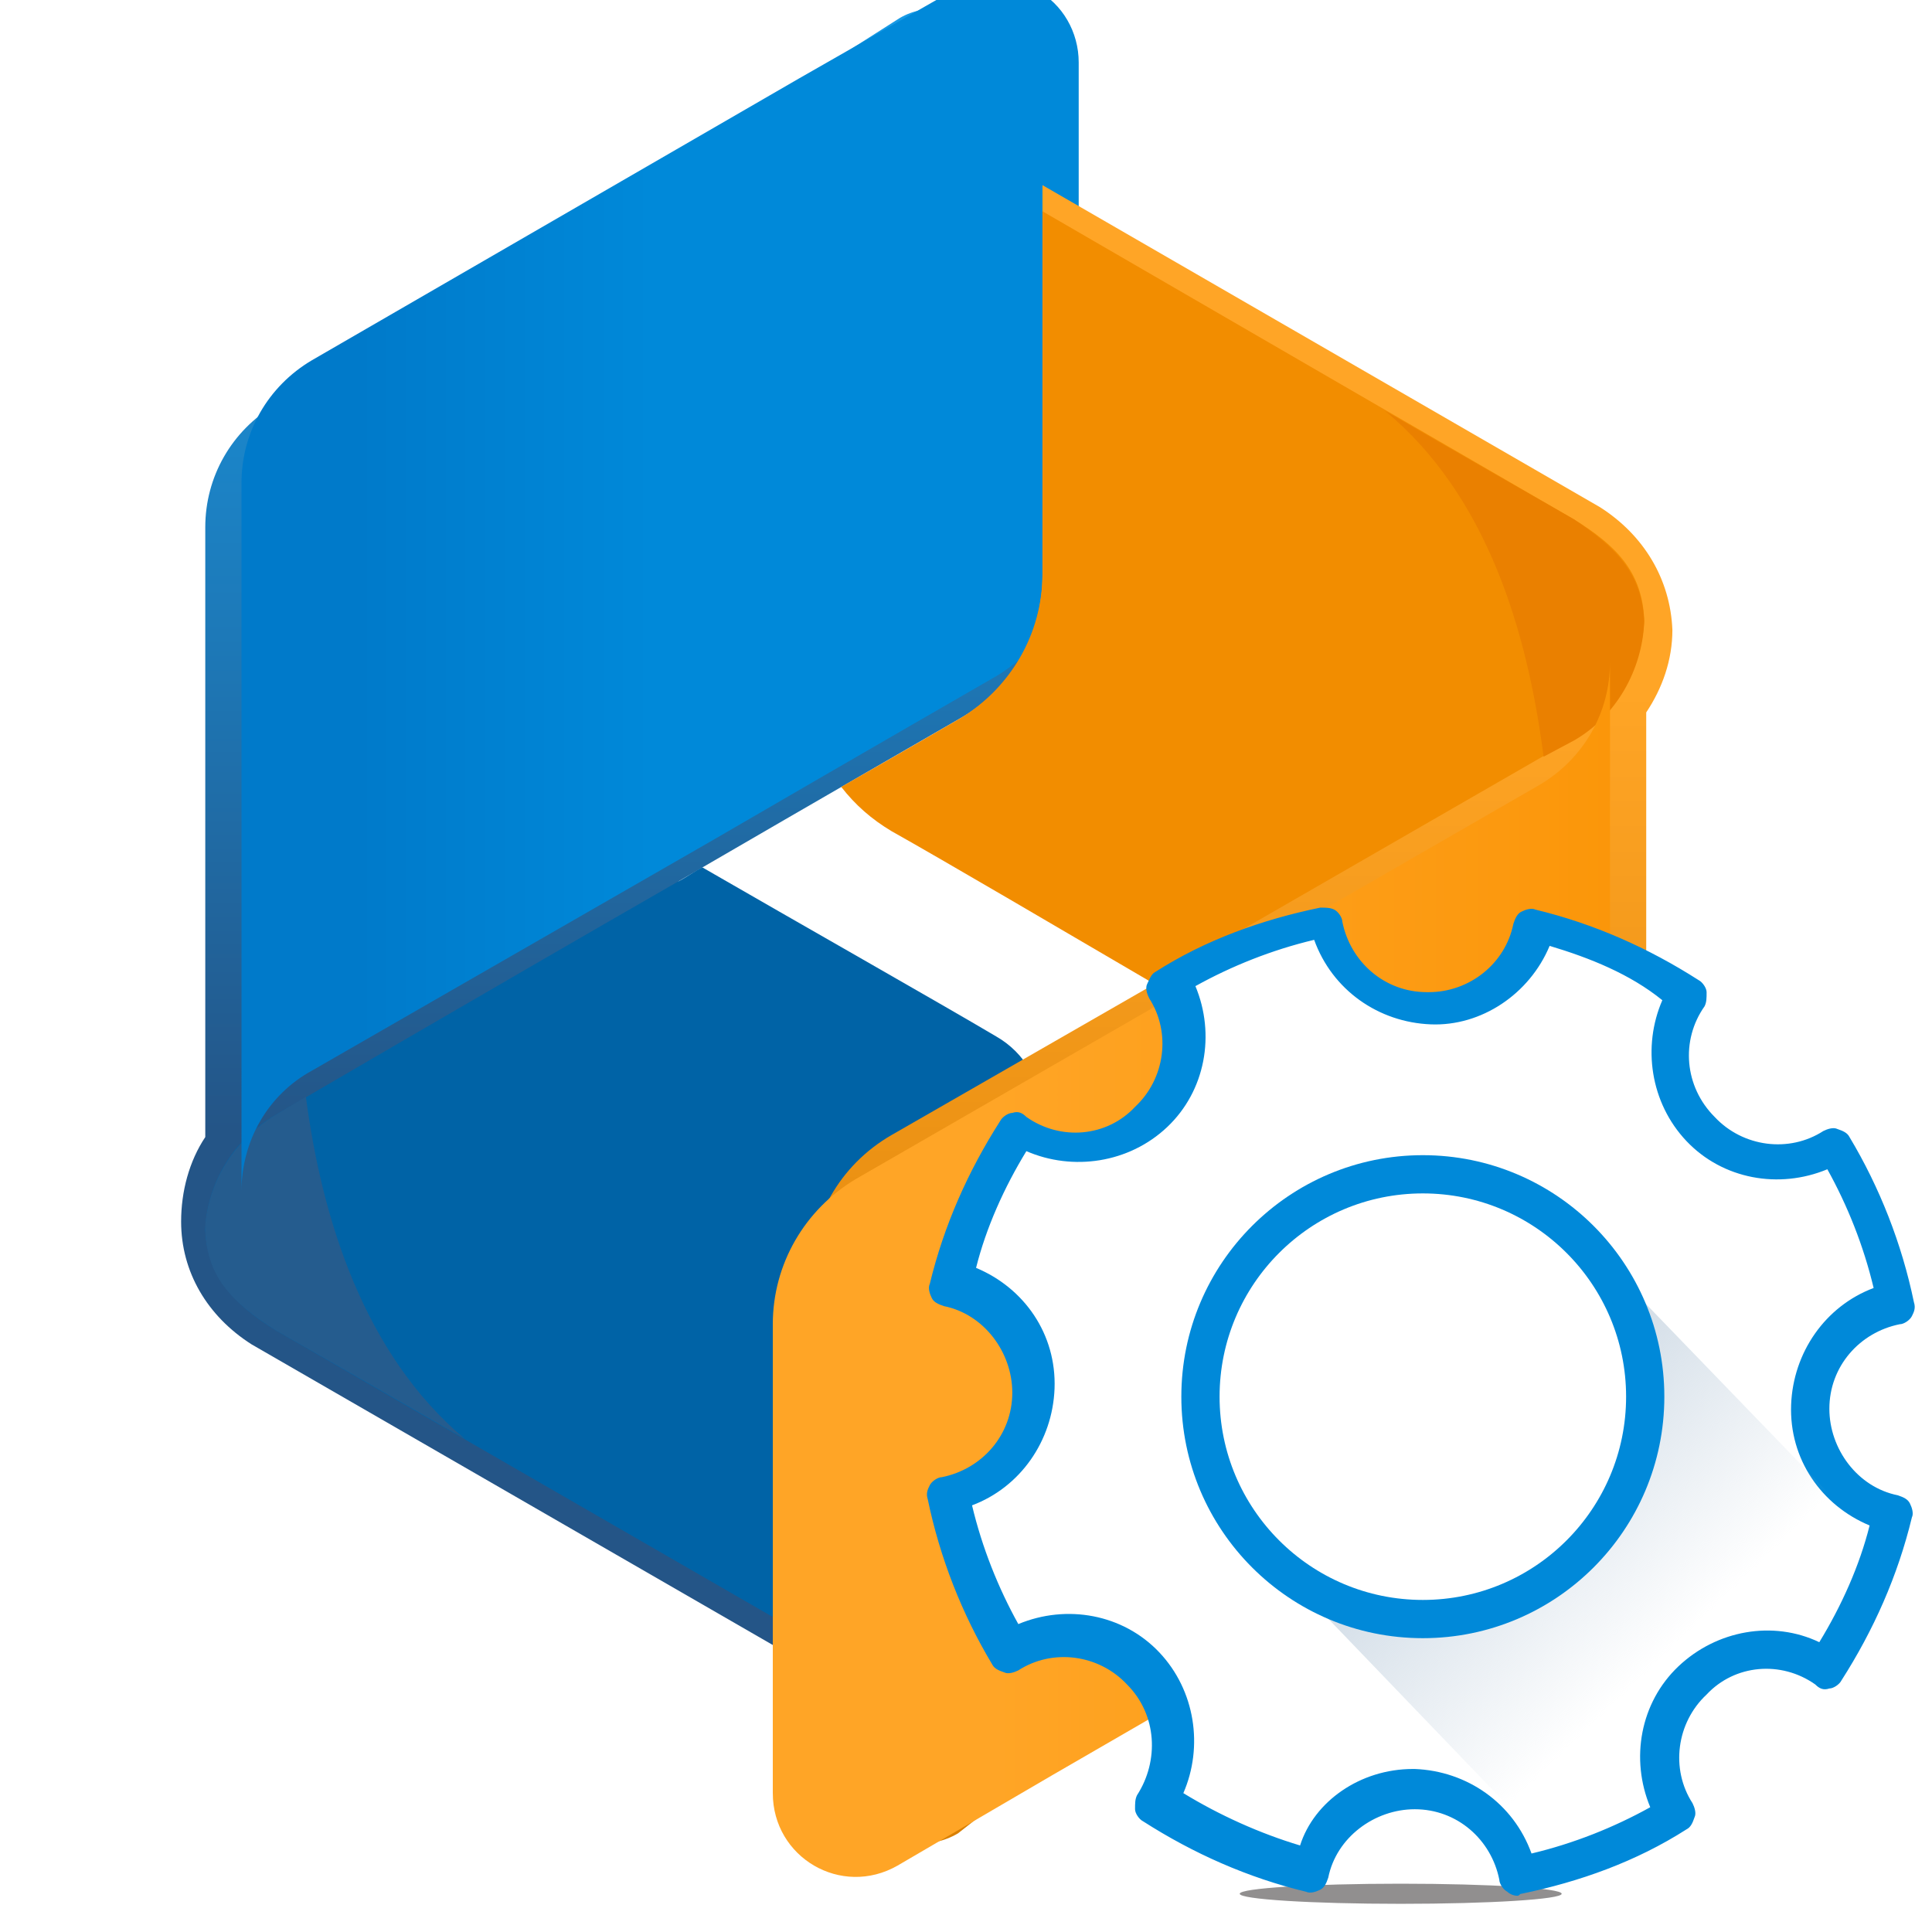
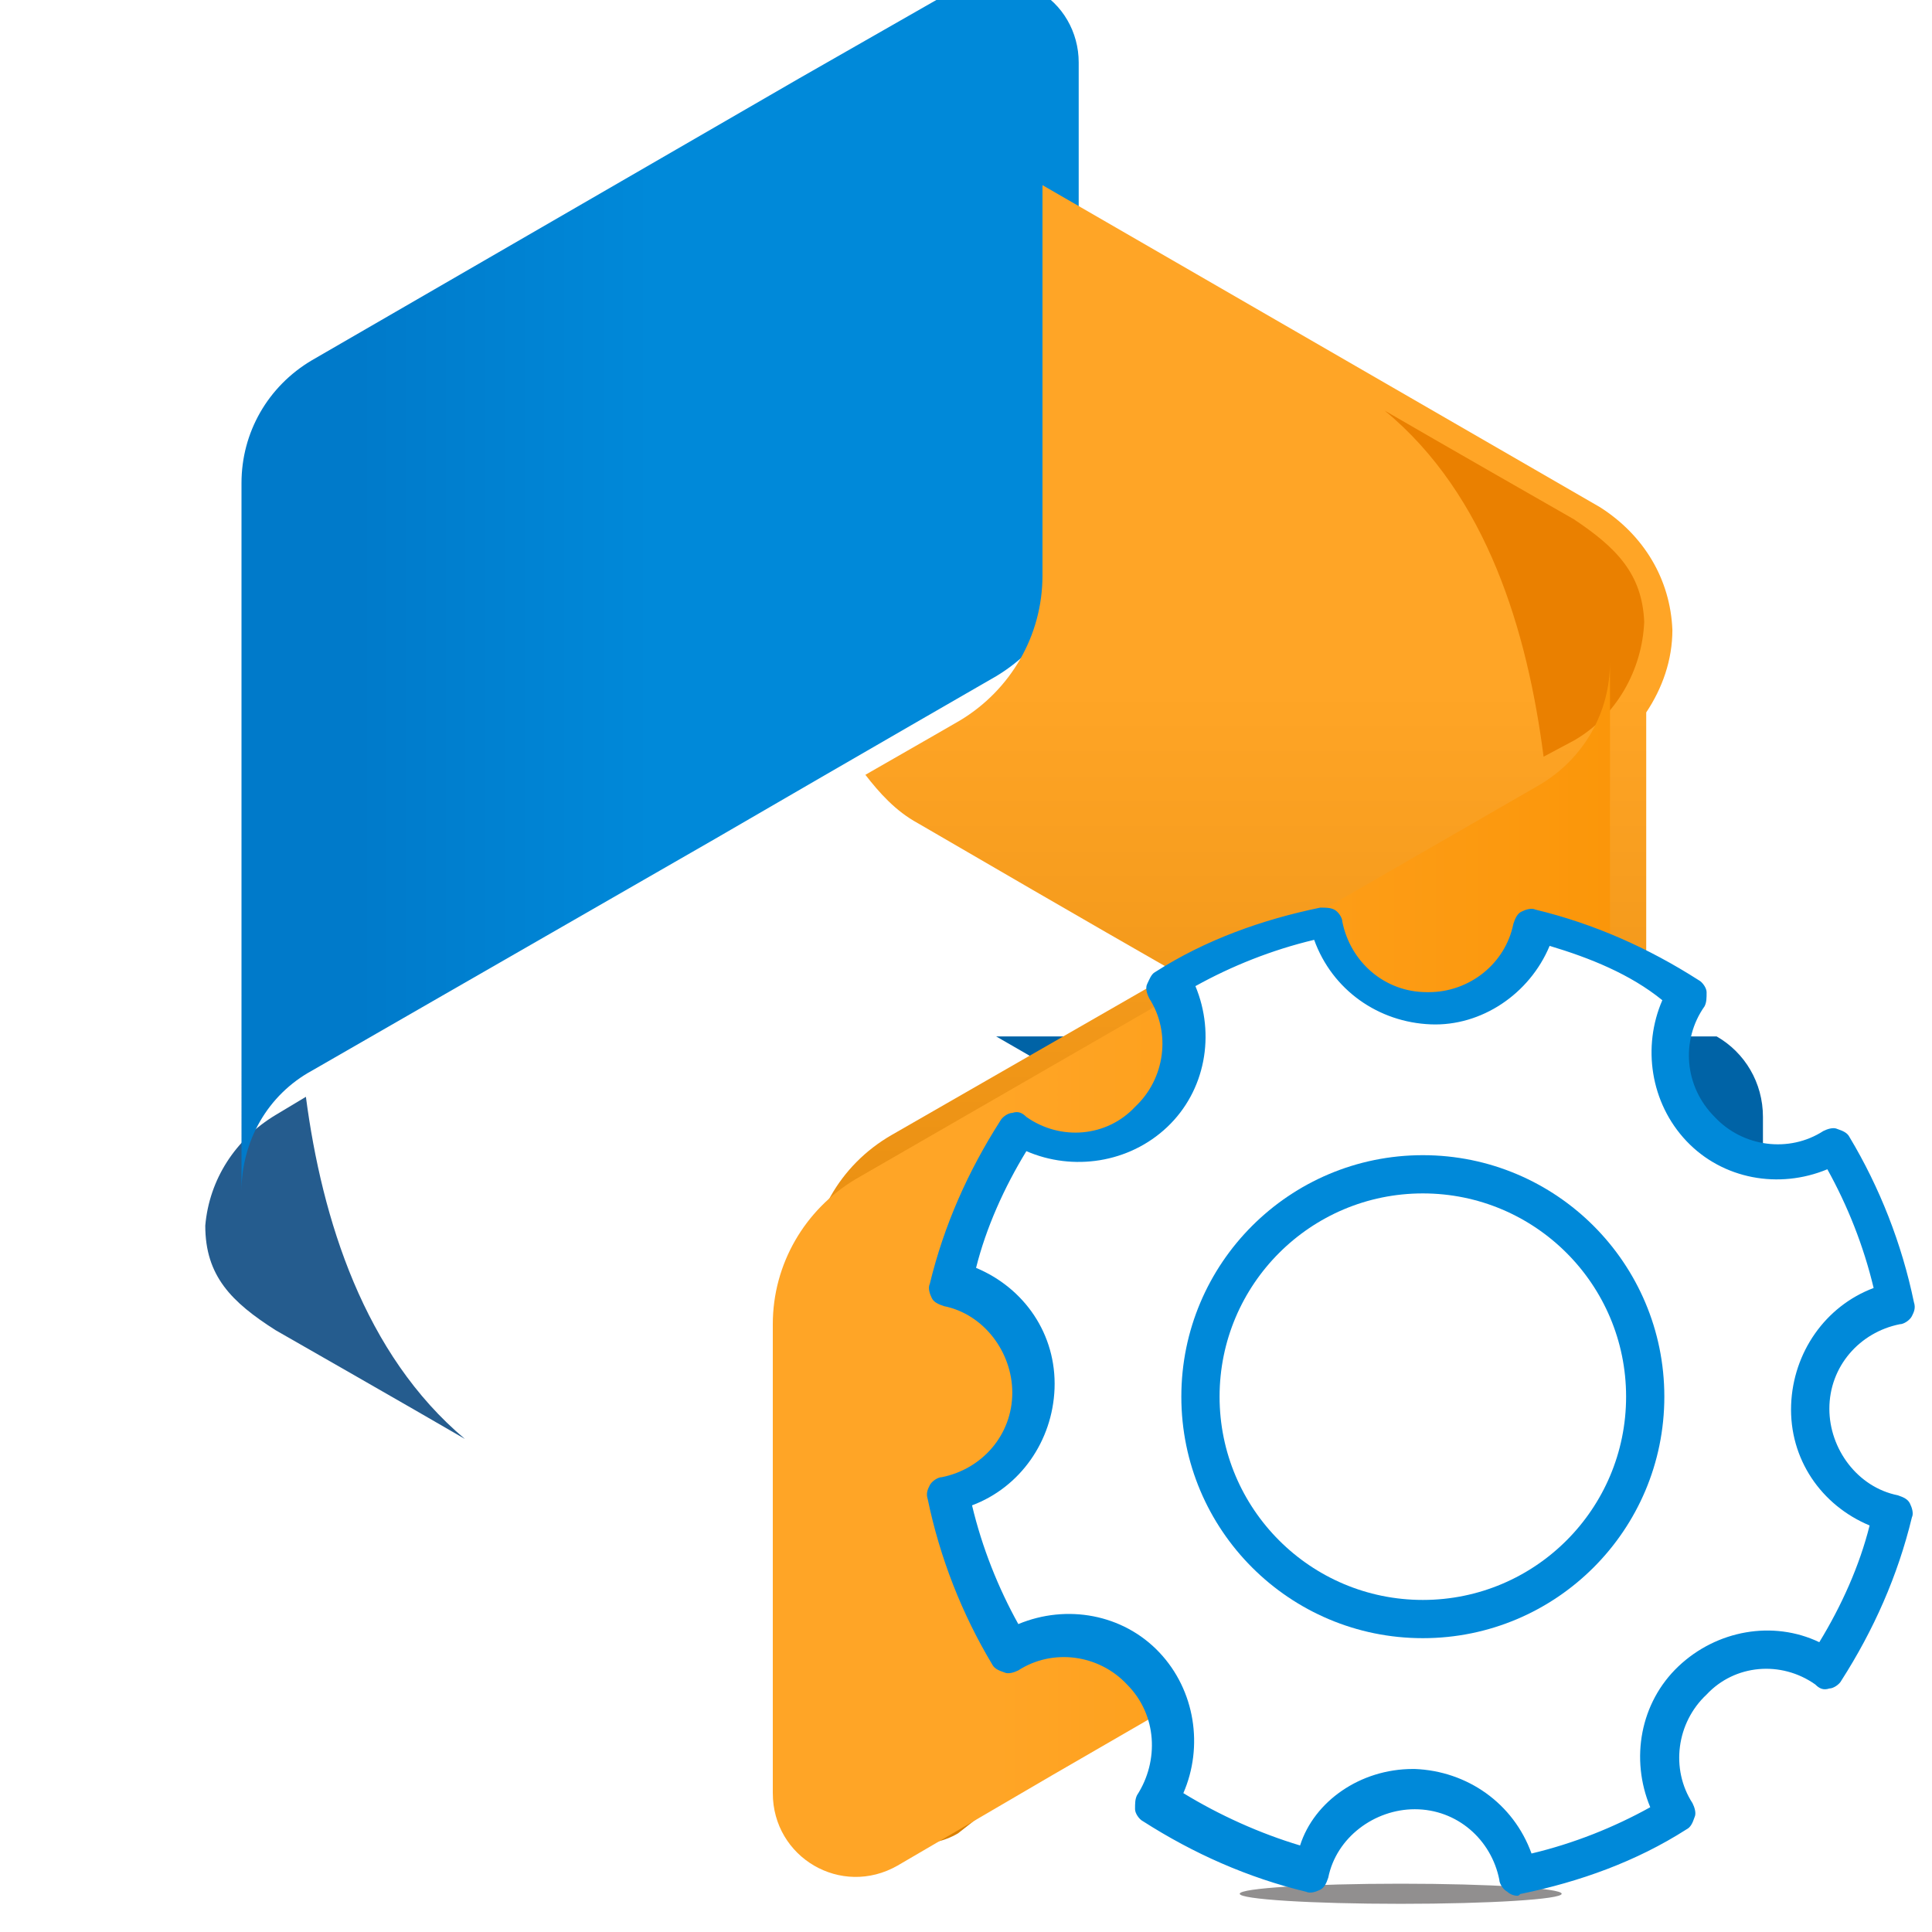
<svg xmlns="http://www.w3.org/2000/svg" xmlns:xlink="http://www.w3.org/1999/xlink" version="1.0" viewBox="0 0 96 96">
  <style>.st19{fill:#fff}.st20{fill:#0089d9}</style>
  <filter id="a">
    <feOffset dx="-3" dy="1.7" />
    <feGaussianBlur result="offset-blur" />
    <feComposite in="SourceGraphic" in2="offset-blur" operator="out" result="inverse" />
    <feFlood flood-opacity=".12" result="color" />
    <feComposite in="color" in2="inverse" operator="in" result="shadow" />
    <feComposite in="shadow" in2="SourceGraphic" />
  </filter>
  <filter id="b">
    <feOffset dx="3" dy="-1.5" />
    <feGaussianBlur result="offset-blur" />
    <feComposite in="SourceGraphic" in2="offset-blur" operator="out" result="inverse" />
    <feFlood flood-opacity=".18" result="color" />
    <feComposite in="color" in2="inverse" operator="in" result="shadow" />
    <feComposite in="shadow" in2="SourceGraphic" />
  </filter>
  <filter id="c" x="-70%" y="-70%" width="300%" height="300%">
    <feGaussianBlur in="SourceGraphic" result="blur" stdDeviation="6,.2" />
    <feComponentTransfer in="blur" result="shadow1">
      <feFuncA slope=".45" type="linear" />
    </feComponentTransfer>
  </filter>
  <g filter="url(#c)" opacity=".5">
    <ellipse cx="69.6" cy="94.1" rx="8" ry=".5" fill="#231f20" />
  </g>
  <linearGradient id="i" x1="-83.598" x2="-83.598" y1="85.772" y2=".422" gradientTransform="translate(114)" gradientUnits="userSpaceOnUse">
    <stop stop-color="#245587" offset=".347" />
    <stop stop-color="#1d79b8" offset=".635" />
    <stop stop-color="#1991d9" offset=".872" />
    <stop stop-color="#179ae6" offset="1" />
  </linearGradient>
-   <path d="M51.8 28.6V5.3c0-3.2-4.4-6-7.1-4.4 0 0-23.6 15.1-31 19.2-2.2 1.3-3.5 3.6-3.5 6.1v30.3C9.4 57.7 9 59.2 9 60.7c0 2.5 1.3 4.7 3.5 6.1l31.9 18.4c2.8 1.6 6.2-.4 6.2-3.6V56.2c0-1.6-.9-3.1-2.3-4-2.7-1.6-10.1-5.8-14.6-8.4 7.4-4.3 14-8.1 14-8.1 2.5-1.4 4.1-4.2 4.1-7.1z" fill="url(#i)" />
-   <path d="M49.5 51.5c-2.7-1.6-10.1-5.8-14.6-8.4-.4.2-.8.5-1.2.7-9.4 5.4-20 11.6-20 11.6-2.1 1.2-3.4 3.4-3.5 5.7.1 2.3 1.4 3.7 3.5 5l31.9 18.4c2.8 1.6 6.2-.4 6.2-3.6V55.5c0-1.7-.9-3.2-2.3-4z" fill="#0063a6" />
+   <path d="M49.5 51.5l31.9 18.4c2.8 1.6 6.2-.4 6.2-3.6V55.5c0-1.7-.9-3.2-2.3-4z" fill="#0063a6" />
  <path d="M15.2 54.5l-1.5.9c-2 1.2-3.3 3.2-3.5 5.5 0 2.5 1.3 3.8 3.5 5.2 0 0 7 4 9.4 5.4-5-4.2-7.1-10.9-7.9-17z" fill="#255c8e" />
  <linearGradient id="h" x1="50.603" x2="9" y1="30.569" y2="30.569" gradientUnits="userSpaceOnUse">
    <stop stop-color="#0089d9" offset=".509" />
    <stop stop-color="#007aca" offset=".862" />
  </linearGradient>
  <path d="M50.6 27.9c0 3-1.6 5.7-4.1 7.2 0 0-6.6 3.8-14 8.1-9.4 5.4-20 11.5-20 11.5-2.2 1.2-3.5 3.5-3.5 6V25.5c0-2.5 1.3-4.8 3.5-6.1l24.2-14L44.4 1c1.3-.7 2.9-.7 4.1 0 1.3.7 2.1 2.1 2.1 3.6v23.3z" fill="url(#h)" filter="url(#b)" />
  <linearGradient id="g" x1="-67.399" x2="-67.399" y1="91.536" y2=".422" gradientTransform="translate(114)" gradientUnits="userSpaceOnUse">
    <stop stop-color="#d97f01" offset=".13" />
    <stop stop-color="#e88e10" offset=".315" />
    <stop stop-color="#ffa526" offset=".629" />
  </linearGradient>
  <path d="M79.5 25.2l-27.7-16v19.4c0 3-1.6 5.7-4.1 7.2 0 0-1.9 1.1-4.7 2.7.7.9 1.5 1.8 2.6 2.4 2.4 1.4 8.6 5 12.8 7.4l-14.1 8.1c-2.6 1.5-4.1 4.2-4.1 7.2v23.7c0 3.2 4.7 5.4 7.4 3.8l6.5-5.1 24.2-14c2.2-1.3 3.5-3.6 3.5-6.1V35.4c.8-1.2 1.3-2.6 1.3-4.1-.1-2.5-1.4-4.7-3.6-6.1z" fill="url(#g)" />
-   <path d="M78.2 25.8L51.8 10.5v18c0 3-1.6 5.7-4.1 7.2 0 0-2.4 1.4-5.9 3.4.7.9 1.5 1.6 2.5 2.2 2.5 1.4 8.8 5.1 12.9 7.5l21-12.1c2.1-1.2 3.4-3.5 3.5-5.9-.1-2.4-1.4-3.7-3.5-5z" fill="#f28d00" />
  <path d="M76.7 37.6l1.5-.8c2.1-1.2 3.4-3.5 3.5-5.9-.1-2.4-1.4-3.7-3.5-5.1 0 0-7-4-9.4-5.4 5.1 4.2 7.1 11 7.9 17.2z" fill="#ea8000" />
  <linearGradient id="f" x1="41.397" x2="91.25" y1="61.43" y2="61.43" gradientUnits="userSpaceOnUse">
    <stop stop-color="#ffa526" offset=".221" />
    <stop stop-color="#fc990f" offset=".724" />
    <stop stop-color="#fa9201" offset="1" />
  </linearGradient>
  <path d="M41.4 64.1c0-3 1.6-5.7 4.1-7.2l34-19.6c2.2-1.3 3.5-3.6 3.5-6.1v35.2c0 2.5-1.3 4.8-3.5 6.1l-24.2 14-7.7 4.5c-2.8 1.6-6.2-.4-6.2-3.6V64.1z" fill="url(#f)" filter="url(#a)" />
  <path class="st19" d="m90.1 69.8c0.1-2.6 1.9-4.7 4.3-5.1-0.5-2.8-1.6-5.4-3.1-7.9-2.1 1.3-4.9 1-6.6-0.8-1.8-1.8-1.9-4.6-0.6-6.7-2.4-1.6-5-2.7-7.8-3.4-0.5 2.3-2.7 4.1-5.3 4.1-2.6-0.1-4.7-1.9-5.1-4.3-2.7 0.5-5.4 1.6-7.9 3.1 1.3 2.1 1 4.9-0.8 6.7s-4.6 2-6.7 0.6c-1.6 2.4-2.7 5-3.4 7.8 2.4 0.6 4.2 2.7 4.1 5.3s-1.9 4.7-4.3 5.1c0.5 2.8 1.6 5.4 3.1 7.9 2.1-1.3 4.9-1 6.6 0.8 1.8 1.8 1.9 4.6 0.6 6.7 2.4 1.6 5 2.7 7.8 3.4 0.6-2.4 2.7-4.2 5.3-4.1s4.7 1.9 5.1 4.3c2.7-0.5 5.4-1.6 7.9-3.1-1.3-2.1-1-4.9 0.8-6.7s4.6-2 6.7-0.6c1.6-2.4 2.7-5 3.4-7.8-2.4-0.6-4.2-2.7-4.1-5.3z" />
  <path class="st20" d="M75.4 94.2c-.2 0-.4-.1-.5-.2-.2-.1-.4-.4-.4-.6-.4-2-2.1-3.5-4.2-3.5-2 0-3.9 1.4-4.3 3.4-.1.3-.2.5-.4.6-.2.1-.5.2-.7.1-2.9-.7-5.6-1.9-8.1-3.5-.2-.1-.4-.4-.4-.6 0-.3 0-.5.1-.7 1.1-1.7 1-4-.5-5.5-1.4-1.5-3.7-1.8-5.4-.7-.2.1-.5.2-.7.1-.3-.1-.5-.2-.6-.4-1.5-2.5-2.6-5.3-3.2-8.2-.1-.3 0-.5.1-.7.1-.2.4-.4.6-.4 2-.4 3.5-2.1 3.5-4.2 0-2-1.4-3.9-3.4-4.3-.3-.1-.5-.2-.6-.4-.1-.2-.2-.5-.1-.7.7-2.9 1.9-5.6 3.5-8.1.1-.2.4-.4.6-.4.3-.1.5 0 .7.2 1.7 1.2 4 1 5.4-.5 1.5-1.4 1.8-3.7.7-5.4-.1-.2-.2-.5-.1-.7s.2-.5.4-.6c2.5-1.6 5.3-2.6 8.2-3.2.3 0 .5 0 .7.1.2.1.4.4.4.6.4 2 2.1 3.5 4.2 3.5h.1c2 0 3.8-1.4 4.2-3.4.1-.3.2-.5.4-.6.2-.1.5-.2.7-.1 2.9.7 5.6 1.9 8.1 3.5.2.1.4.4.4.6 0 .3 0 .5-.1.7-1.2 1.7-1 4 .5 5.5 1.4 1.5 3.7 1.8 5.4.7.2-.1.5-.2.7-.1.3.1.5.2.6.4 1.5 2.5 2.6 5.3 3.2 8.2.1.3 0 .5-.1.7-.1.2-.4.4-.6.4-2 .4-3.5 2.1-3.5 4.2 0 2 1.4 3.9 3.4 4.3.3.1.5.2.6.4.1.2.2.5.1.7-.7 2.9-1.9 5.6-3.5 8.1-.1.2-.4.4-.6.4-.3.1-.5 0-.7-.2-1.7-1.2-4-1-5.4.5-1.5 1.4-1.8 3.7-.7 5.4.1.2.2.5.1.7-.1.3-.2.5-.4.6-2.5 1.6-5.3 2.6-8.2 3.2-.1 0-.1.1-.2.1zm-5.2-6.3h.1c2.6.1 4.9 1.7 5.8 4.2 2.1-.5 4.1-1.3 5.9-2.3-1-2.4-.5-5.2 1.4-7 1.9-1.8 4.7-2.3 7-1.2 1.1-1.8 2-3.8 2.5-5.8-2.4-1-4-3.3-3.9-6 .1-2.6 1.7-4.9 4.1-5.8-.5-2.1-1.3-4.1-2.3-5.9-2.4 1-5.2.5-7-1.4-1.8-1.9-2.2-4.7-1.2-7C81 48.4 79 47.6 77 47c-1 2.4-3.4 4-5.9 3.9-2.6-.1-4.9-1.7-5.8-4.2-2.1.5-4.1 1.3-5.9 2.3 1 2.4.5 5.2-1.4 7-1.9 1.8-4.7 2.2-7 1.2-1.1 1.8-2 3.8-2.5 5.8 2.4 1 4 3.3 3.9 6-.1 2.6-1.7 4.9-4.1 5.8.5 2.1 1.3 4.1 2.3 5.9 2.4-1 5.2-.5 7 1.4 1.8 1.9 2.2 4.7 1.2 7 1.8 1.1 3.8 2 5.8 2.6.7-2.2 3-3.8 5.6-3.8z" />
  <defs>
-     <path id="j" d="m90.1 69.8c0.1-2.6 1.9-4.7 4.3-5.1-0.5-2.8-1.6-5.4-3.1-7.9-2.1 1.3-4.9 1-6.6-0.8-1.8-1.8-1.9-4.6-0.6-6.7-2.4-1.6-5-2.7-7.8-3.4-0.5 2.3-2.7 4.1-5.3 4.1-2.6-0.1-4.7-1.9-5.1-4.3-2.7 0.5-5.4 1.6-7.9 3.1 1.3 2.1 1 4.9-0.8 6.7s-4.6 2-6.7 0.6c-1.6 2.4-2.7 5-3.4 7.8 2.4 0.6 4.2 2.7 4.1 5.3s-1.9 4.7-4.3 5.1c0.5 2.8 1.6 5.4 3.1 7.9 2.1-1.3 4.9-1 6.6 0.8 1.8 1.8 1.9 4.6 0.6 6.7 2.4 1.6 5 2.7 7.8 3.4 0.6-2.4 2.7-4.2 5.3-4.1s4.7 1.9 5.1 4.3c2.7-0.5 5.4-1.6 7.9-3.1-1.3-2.1-1-4.9 0.8-6.7s4.6-2 6.7-0.6c1.6-2.4 2.7-5 3.4-7.8-2.4-0.6-4.2-2.7-4.1-5.3z" />
-   </defs>
+     </defs>
  <clipPath id="e">
    <use overflow="visible" xlink:href="#j" />
  </clipPath>
  <linearGradient id="d" x1="35.753" x2="60.372" y1="-14.398" y2="-14.398" gradientTransform="rotate(46.021 -45.332 68.61)" gradientUnits="userSpaceOnUse">
    <stop stop-color="#c5d3e0" offset="0" />
    <stop stop-color="#c5d3e0" stop-opacity="0" offset=".717" />
  </linearGradient>
-   <path d="m62.7 77 17.1 17.8 16-15.5-17.1-17.7z" clip-path="url(#e)" fill="url(#d)" />
  <circle class="st20" cx="70.7" cy="69.4" r="12" />
  <circle class="st19" cx="70.7" cy="69.4" r="10.1" />
</svg>